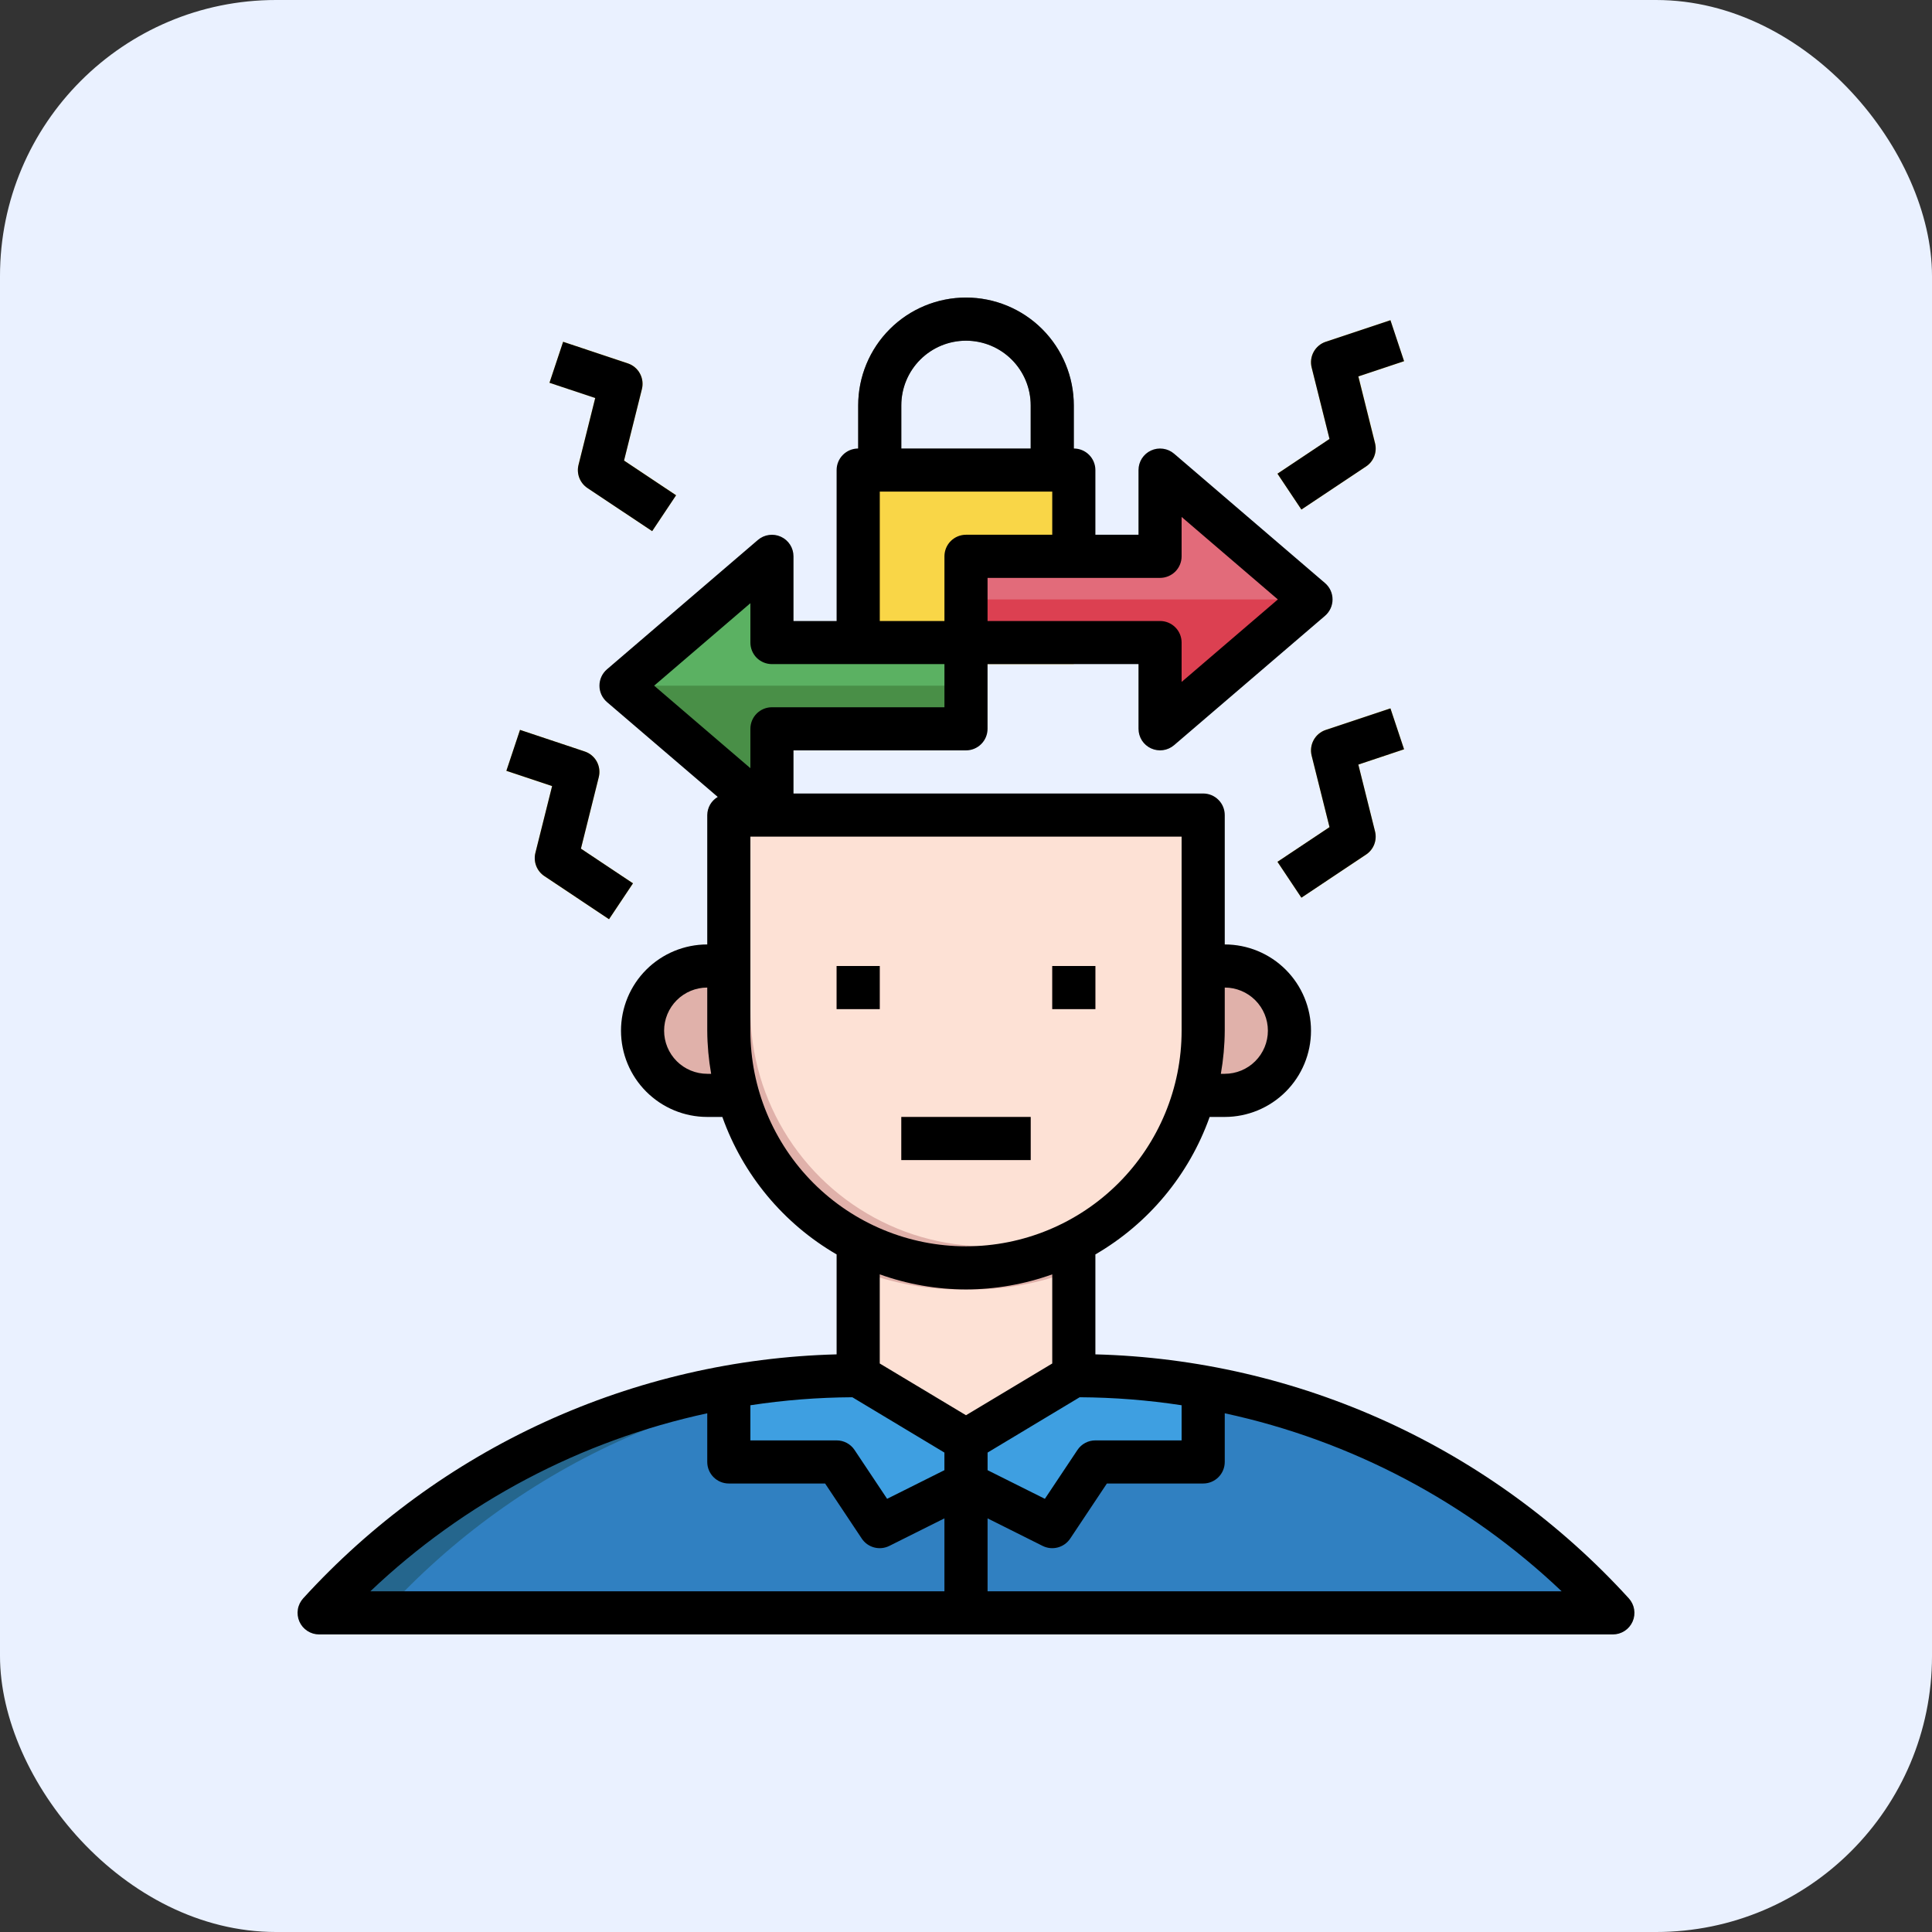
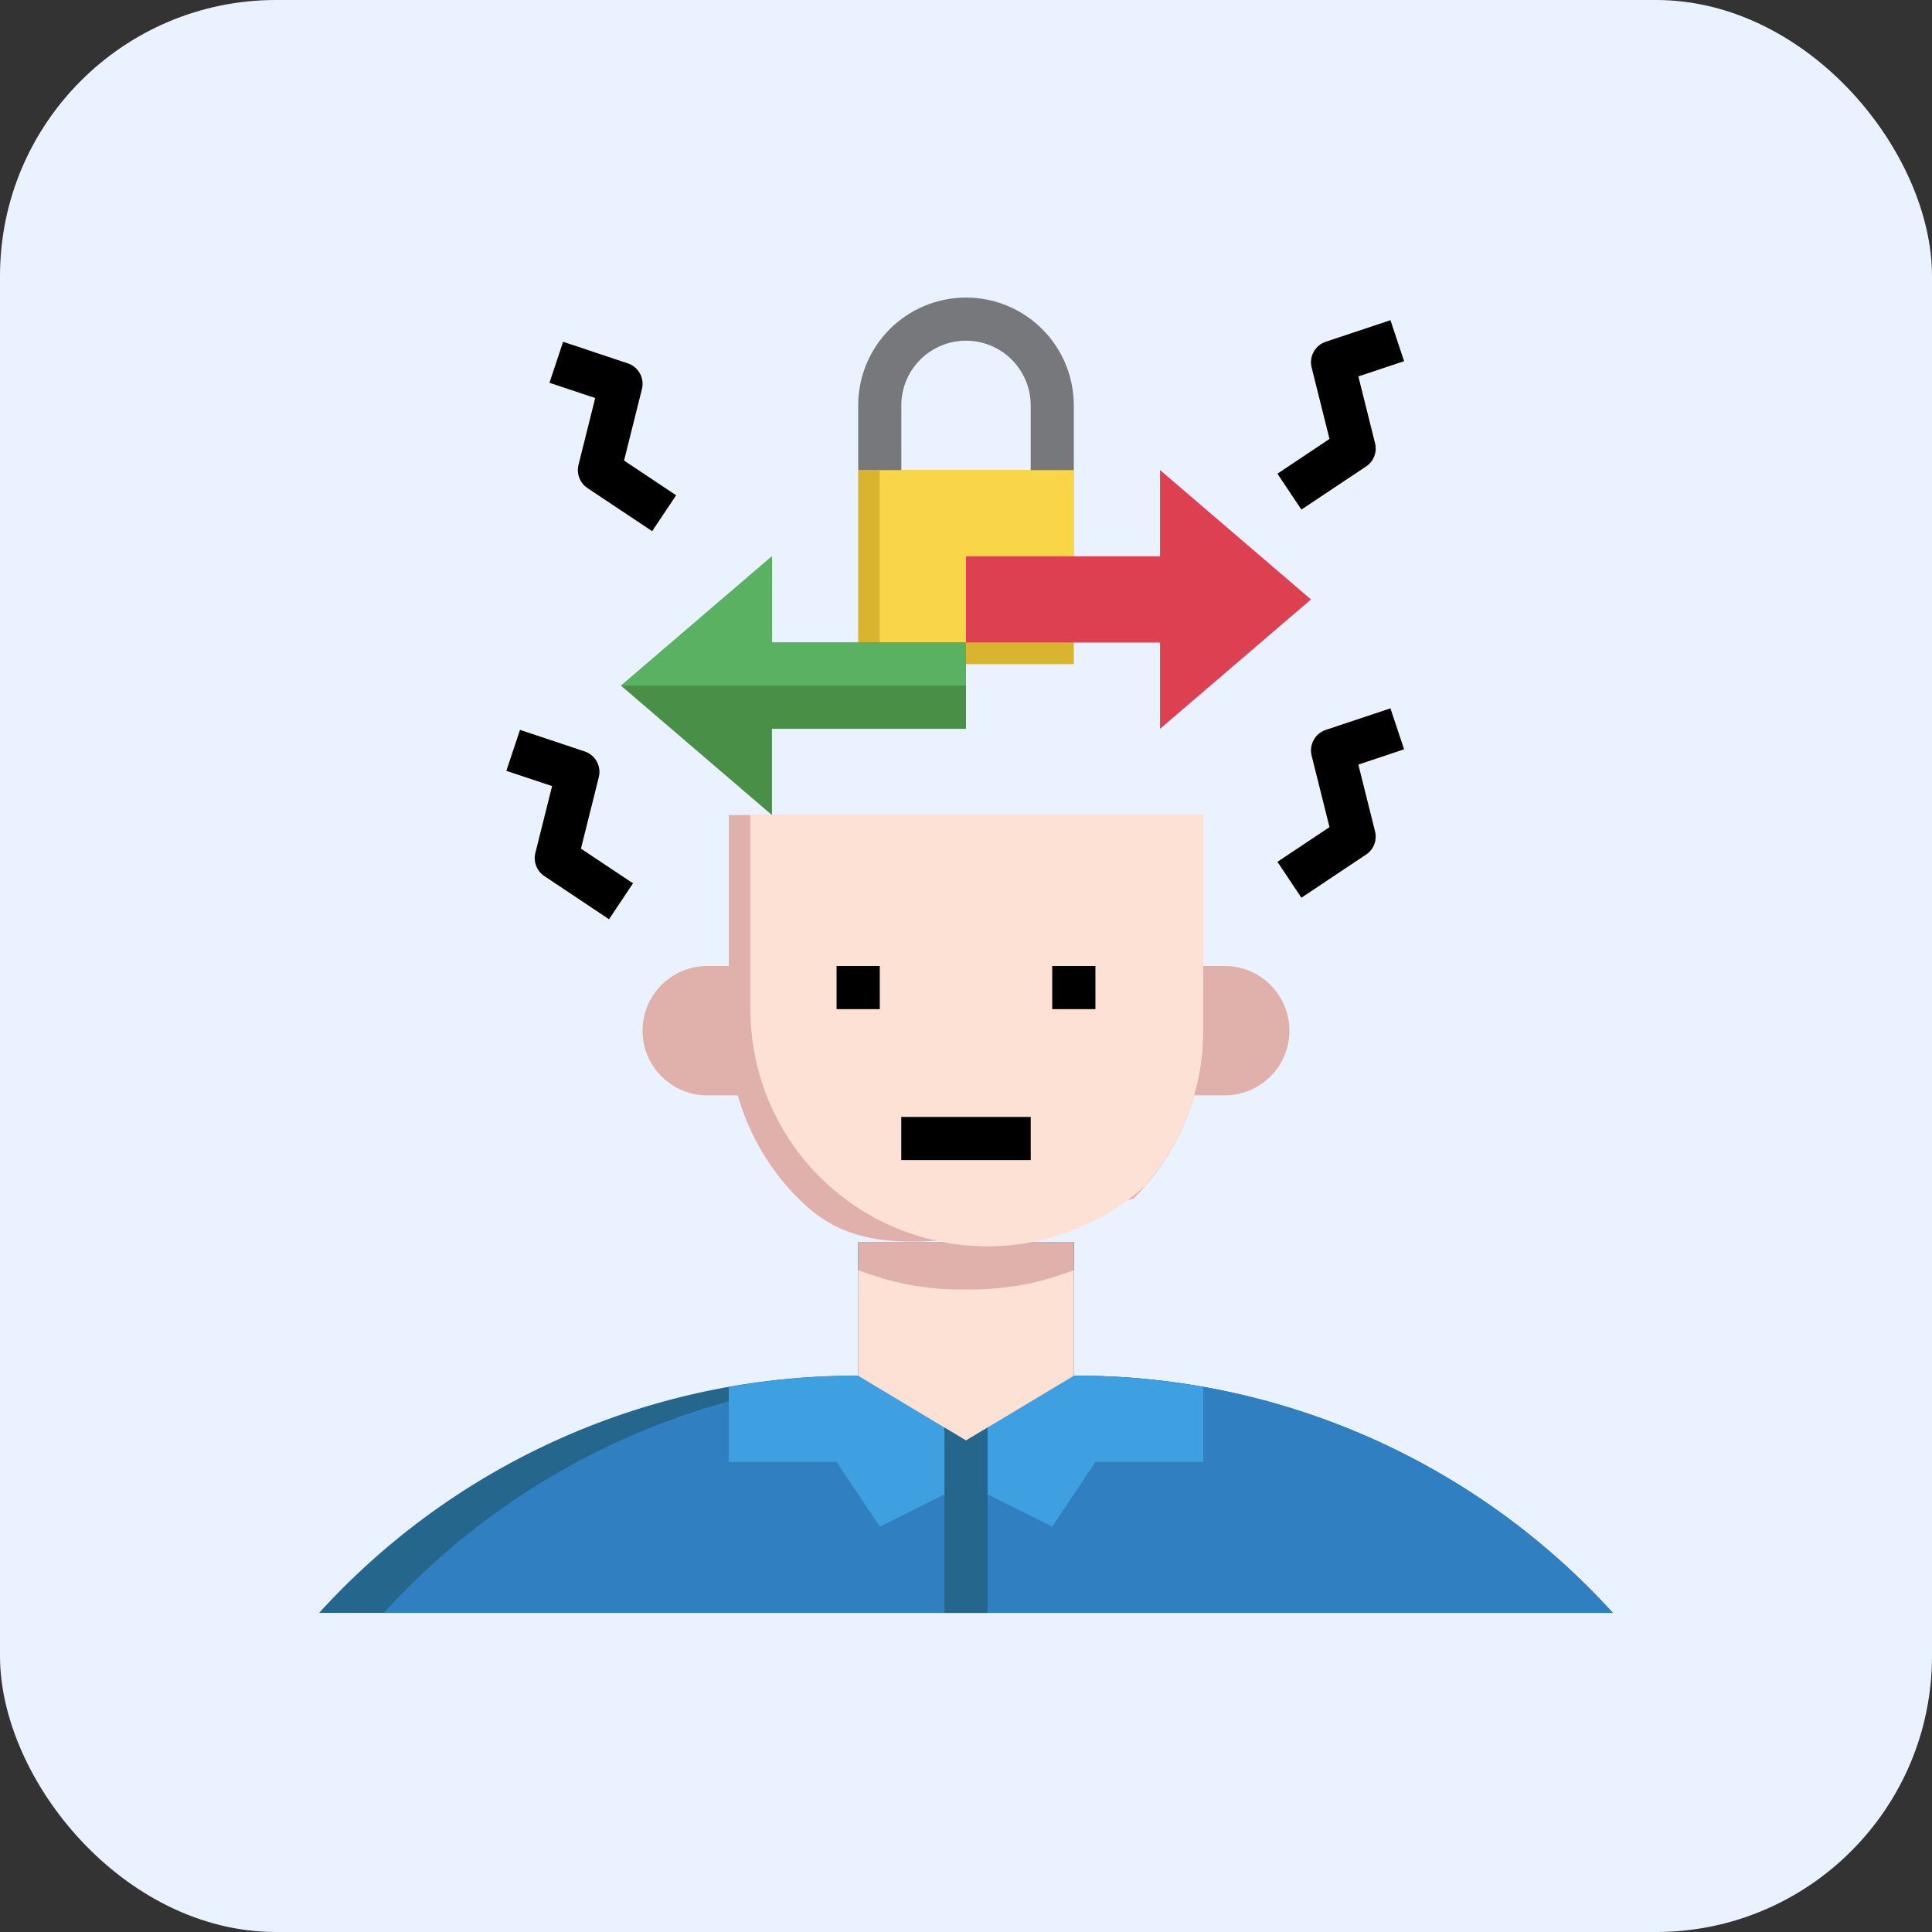
<svg xmlns="http://www.w3.org/2000/svg" width="70" height="70" viewBox="0 0 70 70" fill="none">
  <rect x="0" y="0" width="70" height="70" fill="#333333" stroke="none" />
  <rect width="70" height="70" rx="10" fill="#EAF1FF" />
  <g clip-path="url(#clip0_12_2)">
    <path d="M31.094 17.031H38.906V24.062H31.094V17.031Z" fill="#D8B42F" />
    <path d="M31.875 17.031H38.906V23.281H31.875V17.031Z" fill="#F9D647" />
    <path d="M22.5 24.844L27.969 20.156V23.281H35V26.406H27.969V29.531L22.5 24.844Z" fill="#498F47" />
    <path d="M27.969 23.281H35V24.844H22.5L27.969 20.156V23.281Z" fill="#5BB162" />
    <path d="M38.906 45V49.844H39.011C42.669 49.843 46.287 50.608 49.632 52.088C52.978 53.568 55.977 55.73 58.438 58.438H11.562C14.023 55.73 17.022 53.568 20.368 52.088C23.713 50.608 27.331 49.843 30.989 49.844H31.094V45H38.906Z" fill="#25668D" />
    <path d="M39.011 49.844H38.906V45H33.438V49.844H33.333C29.675 49.843 26.057 50.608 22.711 52.088C19.366 53.568 16.367 55.73 13.906 58.438H58.438C55.977 55.73 52.978 53.568 49.632 52.088C46.287 50.608 42.669 49.843 39.011 49.844Z" fill="#3080C1" />
    <path d="M30.312 52.969L31.875 55.312L35 53.75L38.125 55.312L39.688 52.969H43.594V50.255C42.081 49.984 40.548 49.846 39.011 49.844H38.906V45H31.094V49.844H30.989C29.452 49.846 27.919 49.984 26.406 50.255V52.969H30.312Z" fill="#3E9FE1" />
    <path d="M38.906 45V49.844L35 52.188L31.094 49.844V45H38.906ZM26.41 35H25.625C25.003 35 24.407 35.247 23.968 35.687C23.528 36.126 23.281 36.722 23.281 37.344C23.281 37.965 23.528 38.562 23.968 39.001C24.407 39.441 25.003 39.688 25.625 39.688H26.73M43.594 35H44.375C44.997 35 45.593 35.247 46.032 35.687C46.472 36.126 46.719 36.722 46.719 37.344C46.719 37.965 46.472 38.562 46.032 39.001C45.593 39.441 44.997 39.688 44.375 39.688H43.27" fill="#E0B1AA" />
-     <path d="M43.594 29.531V37.344C43.594 39.623 42.688 41.809 41.077 43.42C39.465 45.032 37.279 45.938 35 45.938C32.721 45.938 30.535 45.032 28.923 43.42C27.312 41.809 26.406 39.623 26.406 37.344V29.531H43.594Z" fill="#E0B1AA" />
+     <path d="M43.594 29.531V37.344C43.594 39.623 42.688 41.809 41.077 43.42C32.721 45.938 30.535 45.032 28.923 43.42C27.312 41.809 26.406 39.623 26.406 37.344V29.531H43.594Z" fill="#E0B1AA" />
    <path d="M27.188 36.562C27.186 38.215 27.661 39.834 28.556 41.223C29.451 42.612 30.729 43.713 32.235 44.394C33.74 45.075 35.411 45.307 37.045 45.062C38.68 44.816 40.209 44.104 41.448 43.011C42.831 41.447 43.594 39.431 43.594 37.344V29.531H27.188V36.562Z" fill="#FDE1D5" />
    <path d="M34.219 50.125H35.781V58.438H34.219V50.125Z" fill="#25668D" />
    <path d="M31.094 46.016V49.844L35 52.188L38.906 49.844V46.016C37.664 46.507 36.336 46.746 35 46.719C33.664 46.746 32.336 46.507 31.094 46.016Z" fill="#FDE1D5" />
    <path d="M30.312 35H31.875V36.562H30.312V35ZM38.125 35H39.688V36.562H38.125V35ZM32.656 40.469H37.344V42.031H32.656V40.469Z" fill="#E0B1AA" />
    <path d="M22.066 33.306L19.723 31.744C19.589 31.654 19.486 31.526 19.428 31.376C19.37 31.225 19.359 31.061 19.398 30.905L20.004 28.483L18.347 27.93L18.841 26.445L21.184 27.227C21.371 27.289 21.527 27.419 21.622 27.591C21.716 27.764 21.743 27.965 21.695 28.156L21.048 30.748L22.934 32.005L22.066 33.306ZM47.152 32.525L46.285 31.225L48.171 29.968L47.523 27.377C47.476 27.186 47.502 26.984 47.597 26.812C47.692 26.639 47.848 26.509 48.034 26.447L50.378 25.666L50.872 27.15L49.215 27.703L49.82 30.125C49.859 30.281 49.849 30.446 49.791 30.596C49.733 30.746 49.63 30.875 49.496 30.964L47.152 32.525ZM47.152 18.462L46.285 17.163L48.171 15.905L47.523 13.314C47.476 13.123 47.502 12.921 47.597 12.749C47.692 12.577 47.848 12.447 48.034 12.384L50.378 11.603L50.872 13.088L49.219 13.637L49.824 16.059C49.863 16.216 49.853 16.38 49.795 16.53C49.737 16.68 49.634 16.809 49.5 16.898L47.152 18.462ZM23.629 19.244L21.285 17.681C21.151 17.592 21.048 17.463 20.99 17.313C20.932 17.163 20.922 16.998 20.961 16.842L21.566 14.42L19.909 13.867L20.403 12.383L22.747 13.164C22.933 13.226 23.09 13.357 23.184 13.529C23.279 13.701 23.305 13.903 23.258 14.094L22.61 16.685L24.496 17.942L23.629 19.244Z" fill="#F9D647" />
    <path d="M38.906 17.031H37.344V14.688C37.344 14.066 37.097 13.47 36.657 13.03C36.218 12.591 35.622 12.344 35 12.344C34.378 12.344 33.782 12.591 33.343 13.03C32.903 13.47 32.656 14.066 32.656 14.688V17.031H31.094V14.688C31.094 13.652 31.505 12.658 32.238 11.925C32.97 11.193 33.964 10.781 35 10.781C36.036 10.781 37.03 11.193 37.762 11.925C38.495 12.658 38.906 13.652 38.906 14.688V17.031Z" fill="#77787C" />
    <path d="M47.5 21.719L42.031 17.031V20.156H35V23.281H42.031V26.406L47.5 21.719Z" fill="#DC4051" />
-     <path d="M42.031 20.156H35V21.719H47.5L42.031 17.031V20.156Z" fill="#E26B7A" />
-     <path d="M39.688 49.071V45.45C41.614 44.332 43.081 42.567 43.828 40.469H44.375C45.204 40.469 45.999 40.139 46.585 39.553C47.171 38.967 47.5 38.173 47.5 37.344C47.5 36.515 47.171 35.72 46.585 35.134C45.999 34.548 45.204 34.219 44.375 34.219V29.531C44.375 29.324 44.293 29.125 44.146 28.979C44 28.832 43.801 28.75 43.594 28.75H28.75V27.188H35C35.207 27.188 35.406 27.105 35.552 26.959C35.699 26.812 35.781 26.613 35.781 26.406V24.062H41.25V26.406C41.25 26.556 41.293 26.702 41.373 26.828C41.454 26.954 41.569 27.054 41.705 27.116C41.841 27.178 41.992 27.201 42.139 27.18C42.288 27.159 42.426 27.096 42.54 26.999L48.009 22.312C48.094 22.238 48.163 22.147 48.21 22.045C48.257 21.943 48.281 21.831 48.281 21.719C48.281 21.606 48.257 21.495 48.21 21.392C48.163 21.29 48.094 21.199 48.009 21.126L42.54 16.438C42.426 16.341 42.288 16.278 42.139 16.258C41.992 16.237 41.841 16.259 41.705 16.322C41.569 16.384 41.454 16.484 41.373 16.61C41.293 16.735 41.25 16.882 41.25 17.031V19.375H39.688V17.031C39.688 16.824 39.605 16.625 39.459 16.479C39.312 16.332 39.113 16.25 38.906 16.25V14.688C38.906 13.652 38.495 12.658 37.762 11.925C37.029 11.193 36.036 10.781 35 10.781C33.964 10.781 32.97 11.193 32.238 11.925C31.505 12.658 31.094 13.652 31.094 14.688V16.25C30.887 16.25 30.688 16.332 30.541 16.479C30.395 16.625 30.312 16.824 30.312 17.031V22.5H28.75V20.156C28.75 20.007 28.707 19.86 28.627 19.735C28.546 19.609 28.431 19.509 28.295 19.447C28.159 19.384 28.009 19.362 27.86 19.383C27.712 19.403 27.574 19.466 27.46 19.563L21.991 24.251C21.906 24.324 21.837 24.415 21.79 24.517C21.743 24.62 21.719 24.731 21.719 24.844C21.719 24.956 21.743 25.068 21.79 25.17C21.837 25.272 21.906 25.363 21.991 25.437L26.005 28.874C25.891 28.941 25.795 29.037 25.728 29.152C25.662 29.268 25.626 29.398 25.625 29.531V34.219C24.796 34.219 24.001 34.548 23.415 35.134C22.829 35.72 22.5 36.515 22.5 37.344C22.5 38.173 22.829 38.967 23.415 39.553C24.001 40.139 24.796 40.469 25.625 40.469H26.172C26.919 42.567 28.386 44.332 30.312 45.45V49.071C26.661 49.166 23.067 49.998 19.745 51.517C16.424 53.036 13.444 55.212 10.984 57.912C10.883 58.024 10.815 58.163 10.791 58.312C10.767 58.462 10.787 58.615 10.848 58.754C10.909 58.892 11.009 59.01 11.136 59.092C11.263 59.175 11.411 59.219 11.562 59.219H58.438C58.589 59.219 58.737 59.175 58.864 59.092C58.991 59.01 59.091 58.892 59.152 58.754C59.214 58.615 59.233 58.462 59.209 58.312C59.185 58.163 59.117 58.024 59.016 57.912C56.556 55.212 53.576 53.036 50.255 51.517C46.933 49.998 43.339 49.166 39.688 49.071ZM42.812 50.915V52.188H39.688C39.559 52.188 39.432 52.219 39.319 52.28C39.206 52.34 39.109 52.428 39.038 52.535L37.858 54.305L35.781 53.267V52.63L39.118 50.625C40.355 50.632 41.59 50.728 42.812 50.915ZM45.938 37.344C45.938 37.758 45.773 38.156 45.48 38.449C45.187 38.742 44.789 38.906 44.375 38.906H44.234C44.324 38.39 44.372 37.868 44.375 37.344V35.781C44.789 35.781 45.187 35.946 45.48 36.239C45.773 36.532 45.938 36.929 45.938 37.344ZM42.031 20.938C42.238 20.938 42.437 20.855 42.584 20.709C42.73 20.562 42.812 20.363 42.812 20.156V18.73L46.299 21.719L42.812 24.708V23.281C42.812 23.074 42.73 22.875 42.584 22.729C42.437 22.582 42.238 22.5 42.031 22.5H35.781V20.938H42.031ZM32.656 14.688C32.656 14.066 32.903 13.47 33.343 13.03C33.782 12.591 34.378 12.344 35 12.344C35.622 12.344 36.218 12.591 36.657 13.03C37.097 13.47 37.344 14.066 37.344 14.688V16.25H32.656V14.688ZM31.875 17.812H38.125V19.375H35C34.793 19.375 34.594 19.457 34.447 19.604C34.301 19.75 34.219 19.949 34.219 20.156V22.5H31.875V17.812ZM27.188 21.855V23.281C27.188 23.488 27.27 23.687 27.416 23.834C27.563 23.98 27.762 24.062 27.969 24.062H34.219V25.625H27.969C27.762 25.625 27.563 25.707 27.416 25.854C27.27 26 27.188 26.199 27.188 26.406V27.833L23.701 24.844L27.188 21.855ZM25.625 38.906C25.211 38.906 24.813 38.742 24.52 38.449C24.227 38.156 24.062 37.758 24.062 37.344C24.062 36.929 24.227 36.532 24.52 36.239C24.813 35.946 25.211 35.781 25.625 35.781V37.344C25.628 37.868 25.676 38.39 25.766 38.906H25.625ZM27.188 37.344V30.312H42.812V37.344C42.812 39.416 41.989 41.403 40.524 42.868C39.059 44.333 37.072 45.156 35 45.156C32.928 45.156 30.941 44.333 29.476 42.868C28.011 41.403 27.188 39.416 27.188 37.344ZM35 46.719C36.065 46.717 37.122 46.532 38.125 46.172V49.402L35 51.277L31.875 49.402V46.172C32.878 46.532 33.935 46.717 35 46.719ZM30.882 50.625L34.219 52.63V53.267L32.142 54.305L30.962 52.535C30.891 52.428 30.794 52.34 30.681 52.28C30.568 52.219 30.441 52.188 30.312 52.188H27.188V50.915C28.41 50.728 29.645 50.632 30.882 50.625ZM25.625 51.206V52.969C25.625 53.176 25.707 53.375 25.854 53.521C26 53.668 26.199 53.75 26.406 53.75H29.895L31.223 55.745C31.328 55.904 31.488 56.018 31.672 56.067C31.856 56.116 32.051 56.096 32.222 56.011L34.219 55.013V57.656H13.418C16.818 54.426 21.041 52.195 25.625 51.206ZM35.781 57.656V55.013L37.776 56.011C37.947 56.096 38.142 56.116 38.326 56.067C38.51 56.018 38.67 55.904 38.776 55.745L40.105 53.75H43.594C43.801 53.75 44 53.668 44.146 53.521C44.293 53.375 44.375 53.176 44.375 52.969V51.206C48.959 52.195 53.182 54.426 56.582 57.656H35.781Z" fill="black" />
    <path d="M30.312 35H31.875V36.562H30.312V35ZM38.125 35H39.688V36.562H38.125V35ZM32.656 40.469H37.344V42.031H32.656V40.469ZM18.347 27.928L20.004 28.481L19.398 30.903C19.359 31.059 19.37 31.224 19.428 31.374C19.486 31.524 19.589 31.653 19.723 31.742L22.066 33.305L22.934 32.005L21.048 30.748L21.695 28.156C21.743 27.965 21.716 27.764 21.622 27.591C21.527 27.419 21.371 27.289 21.184 27.227L18.841 26.445L18.347 27.928ZM50.378 25.666L48.034 26.447C47.848 26.509 47.692 26.639 47.597 26.812C47.502 26.984 47.476 27.186 47.523 27.377L48.171 29.968L46.285 31.225L47.152 32.525L49.496 30.962C49.63 30.873 49.733 30.744 49.791 30.594C49.849 30.444 49.859 30.28 49.82 30.123L49.215 27.702L50.872 27.148L50.378 25.666ZM47.152 18.462L49.496 16.9C49.63 16.811 49.733 16.682 49.791 16.532C49.849 16.382 49.859 16.217 49.82 16.061L49.215 13.639L50.872 13.086L50.378 11.602L48.034 12.383C47.848 12.445 47.692 12.575 47.597 12.748C47.502 12.92 47.476 13.122 47.523 13.312L48.171 15.904L46.285 17.163L47.152 18.462ZM22.747 13.166L20.403 12.384L19.909 13.869L21.566 14.422L20.961 16.844C20.922 17 20.932 17.164 20.99 17.315C21.048 17.465 21.151 17.593 21.285 17.683L23.629 19.245L24.496 17.945L22.61 16.687L23.258 14.095C23.305 13.905 23.279 13.703 23.184 13.53C23.09 13.358 22.933 13.228 22.747 13.166Z" fill="black" />
  </g>
  <defs>
    <clipPath id="clip0_12_2">
      <rect width="50" height="50" fill="white" transform="translate(10 10)" />
    </clipPath>
  </defs>
</svg>